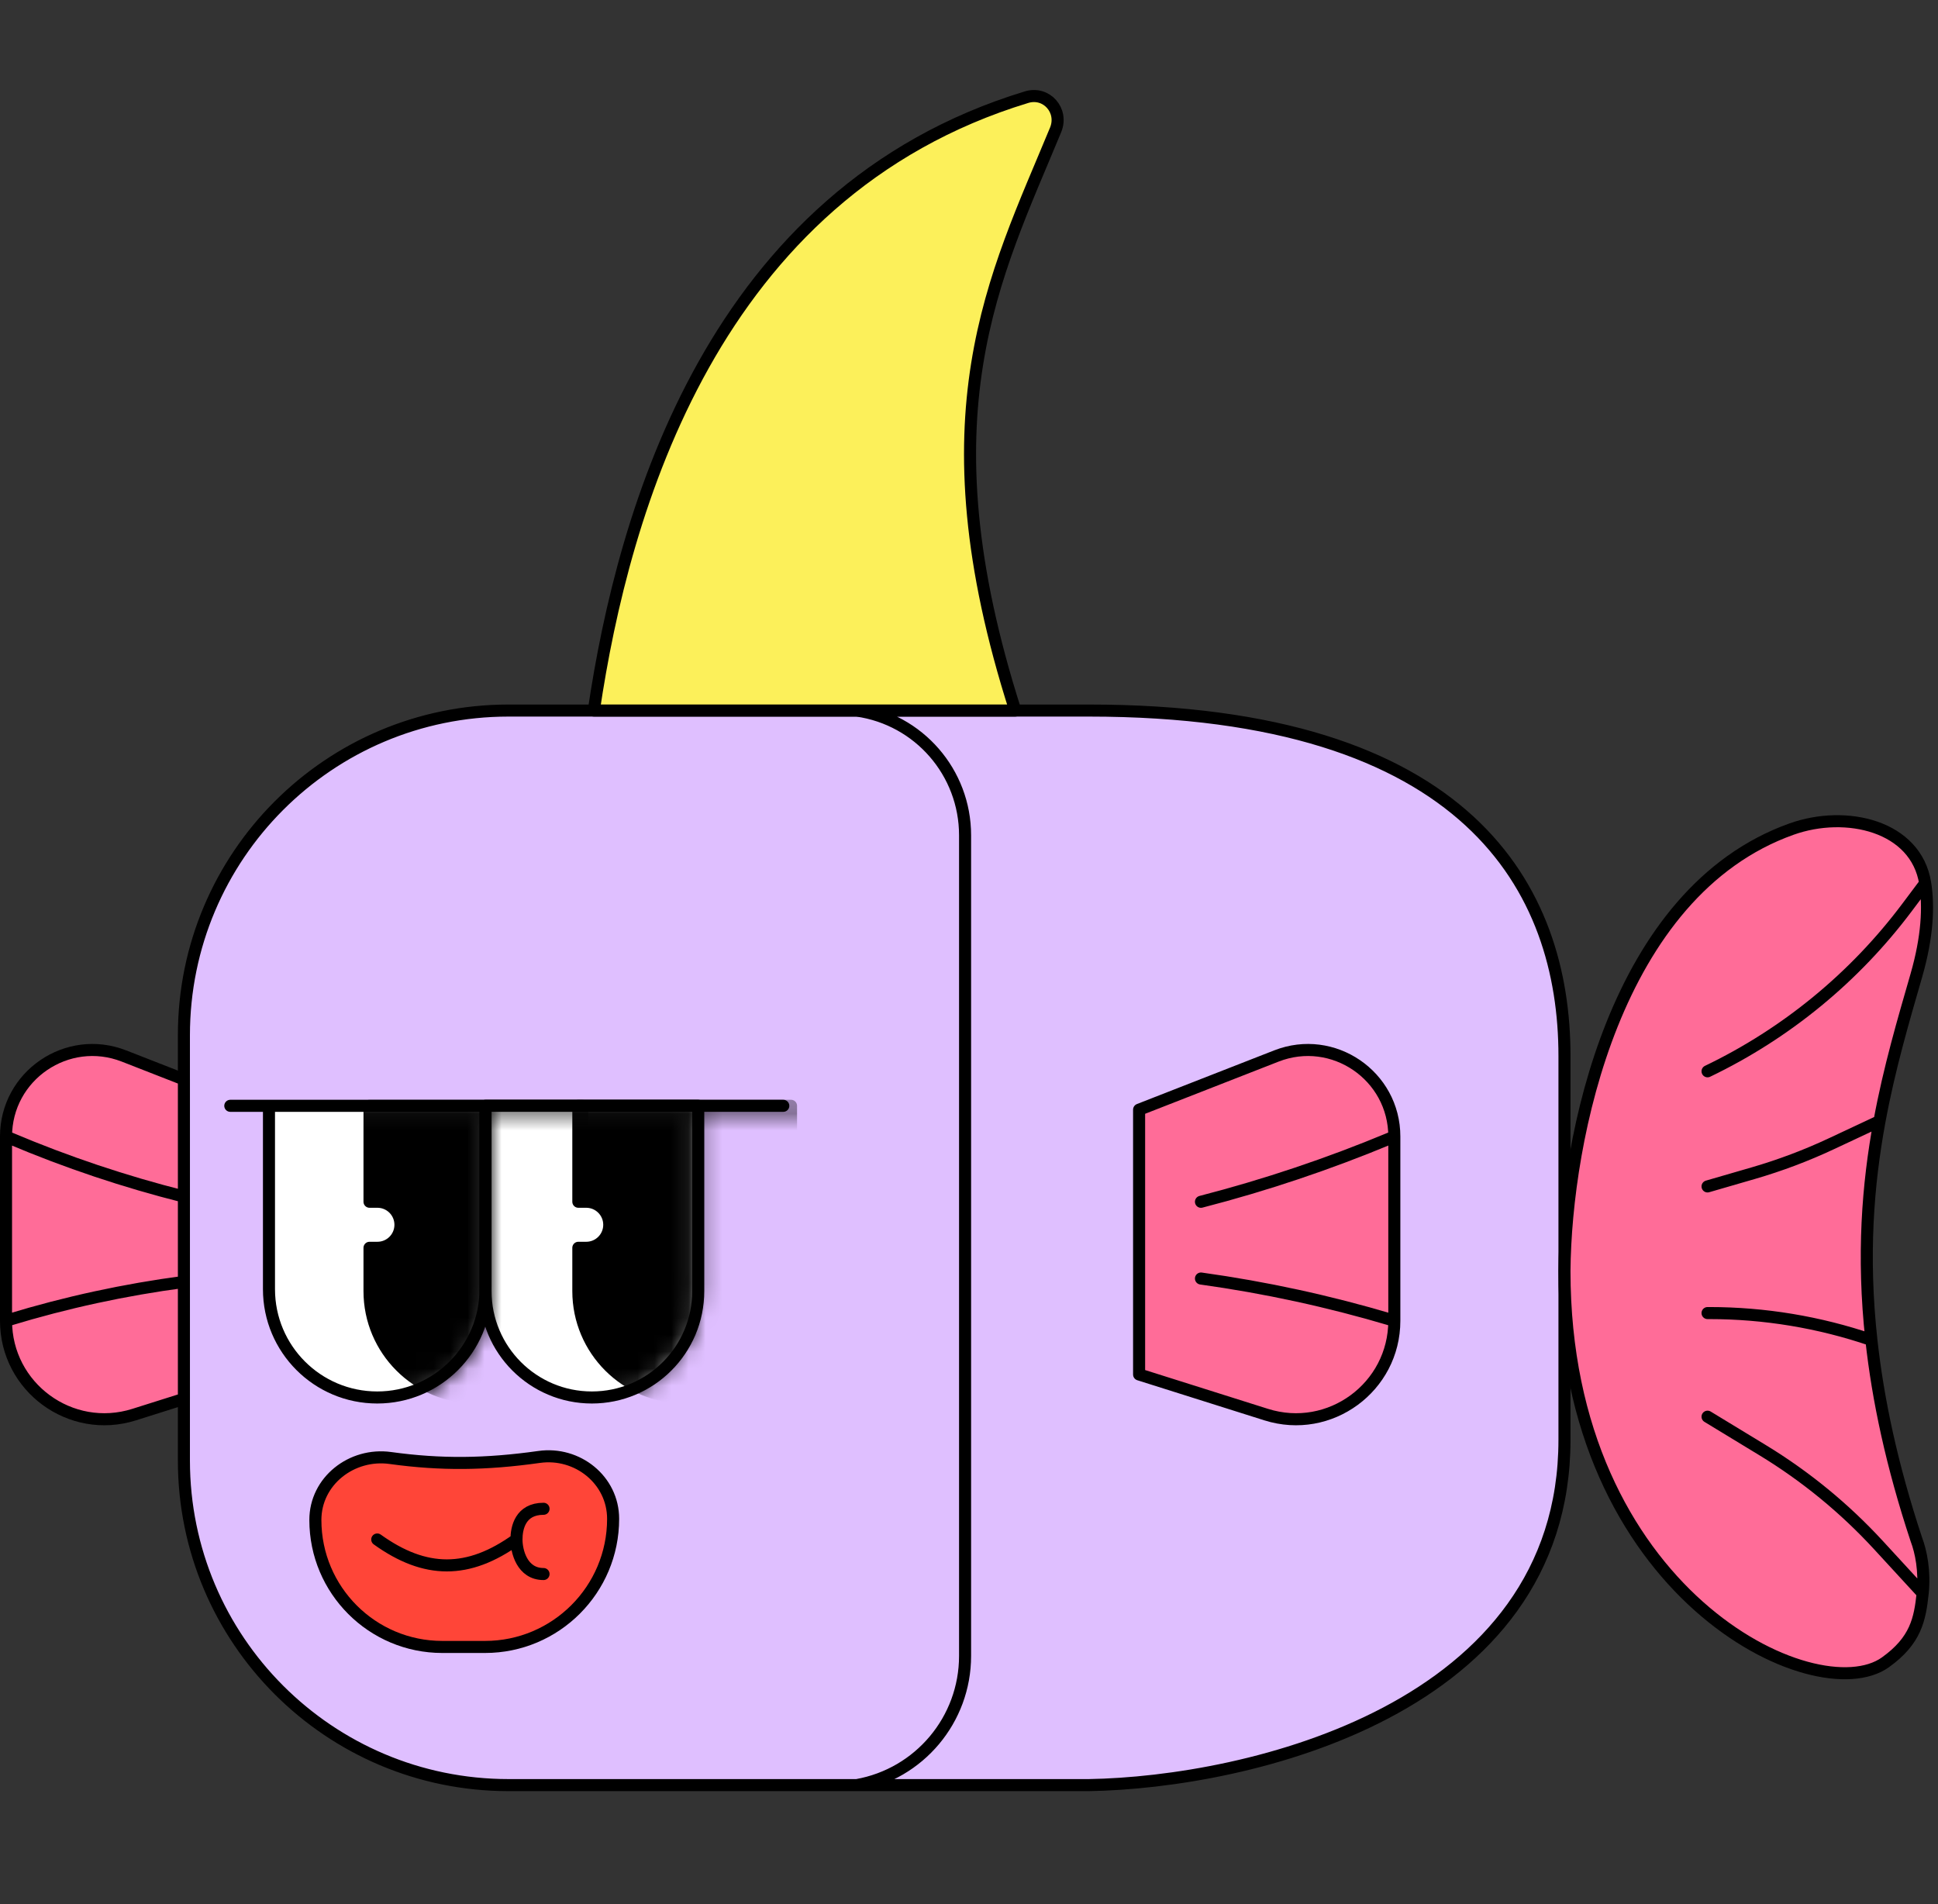
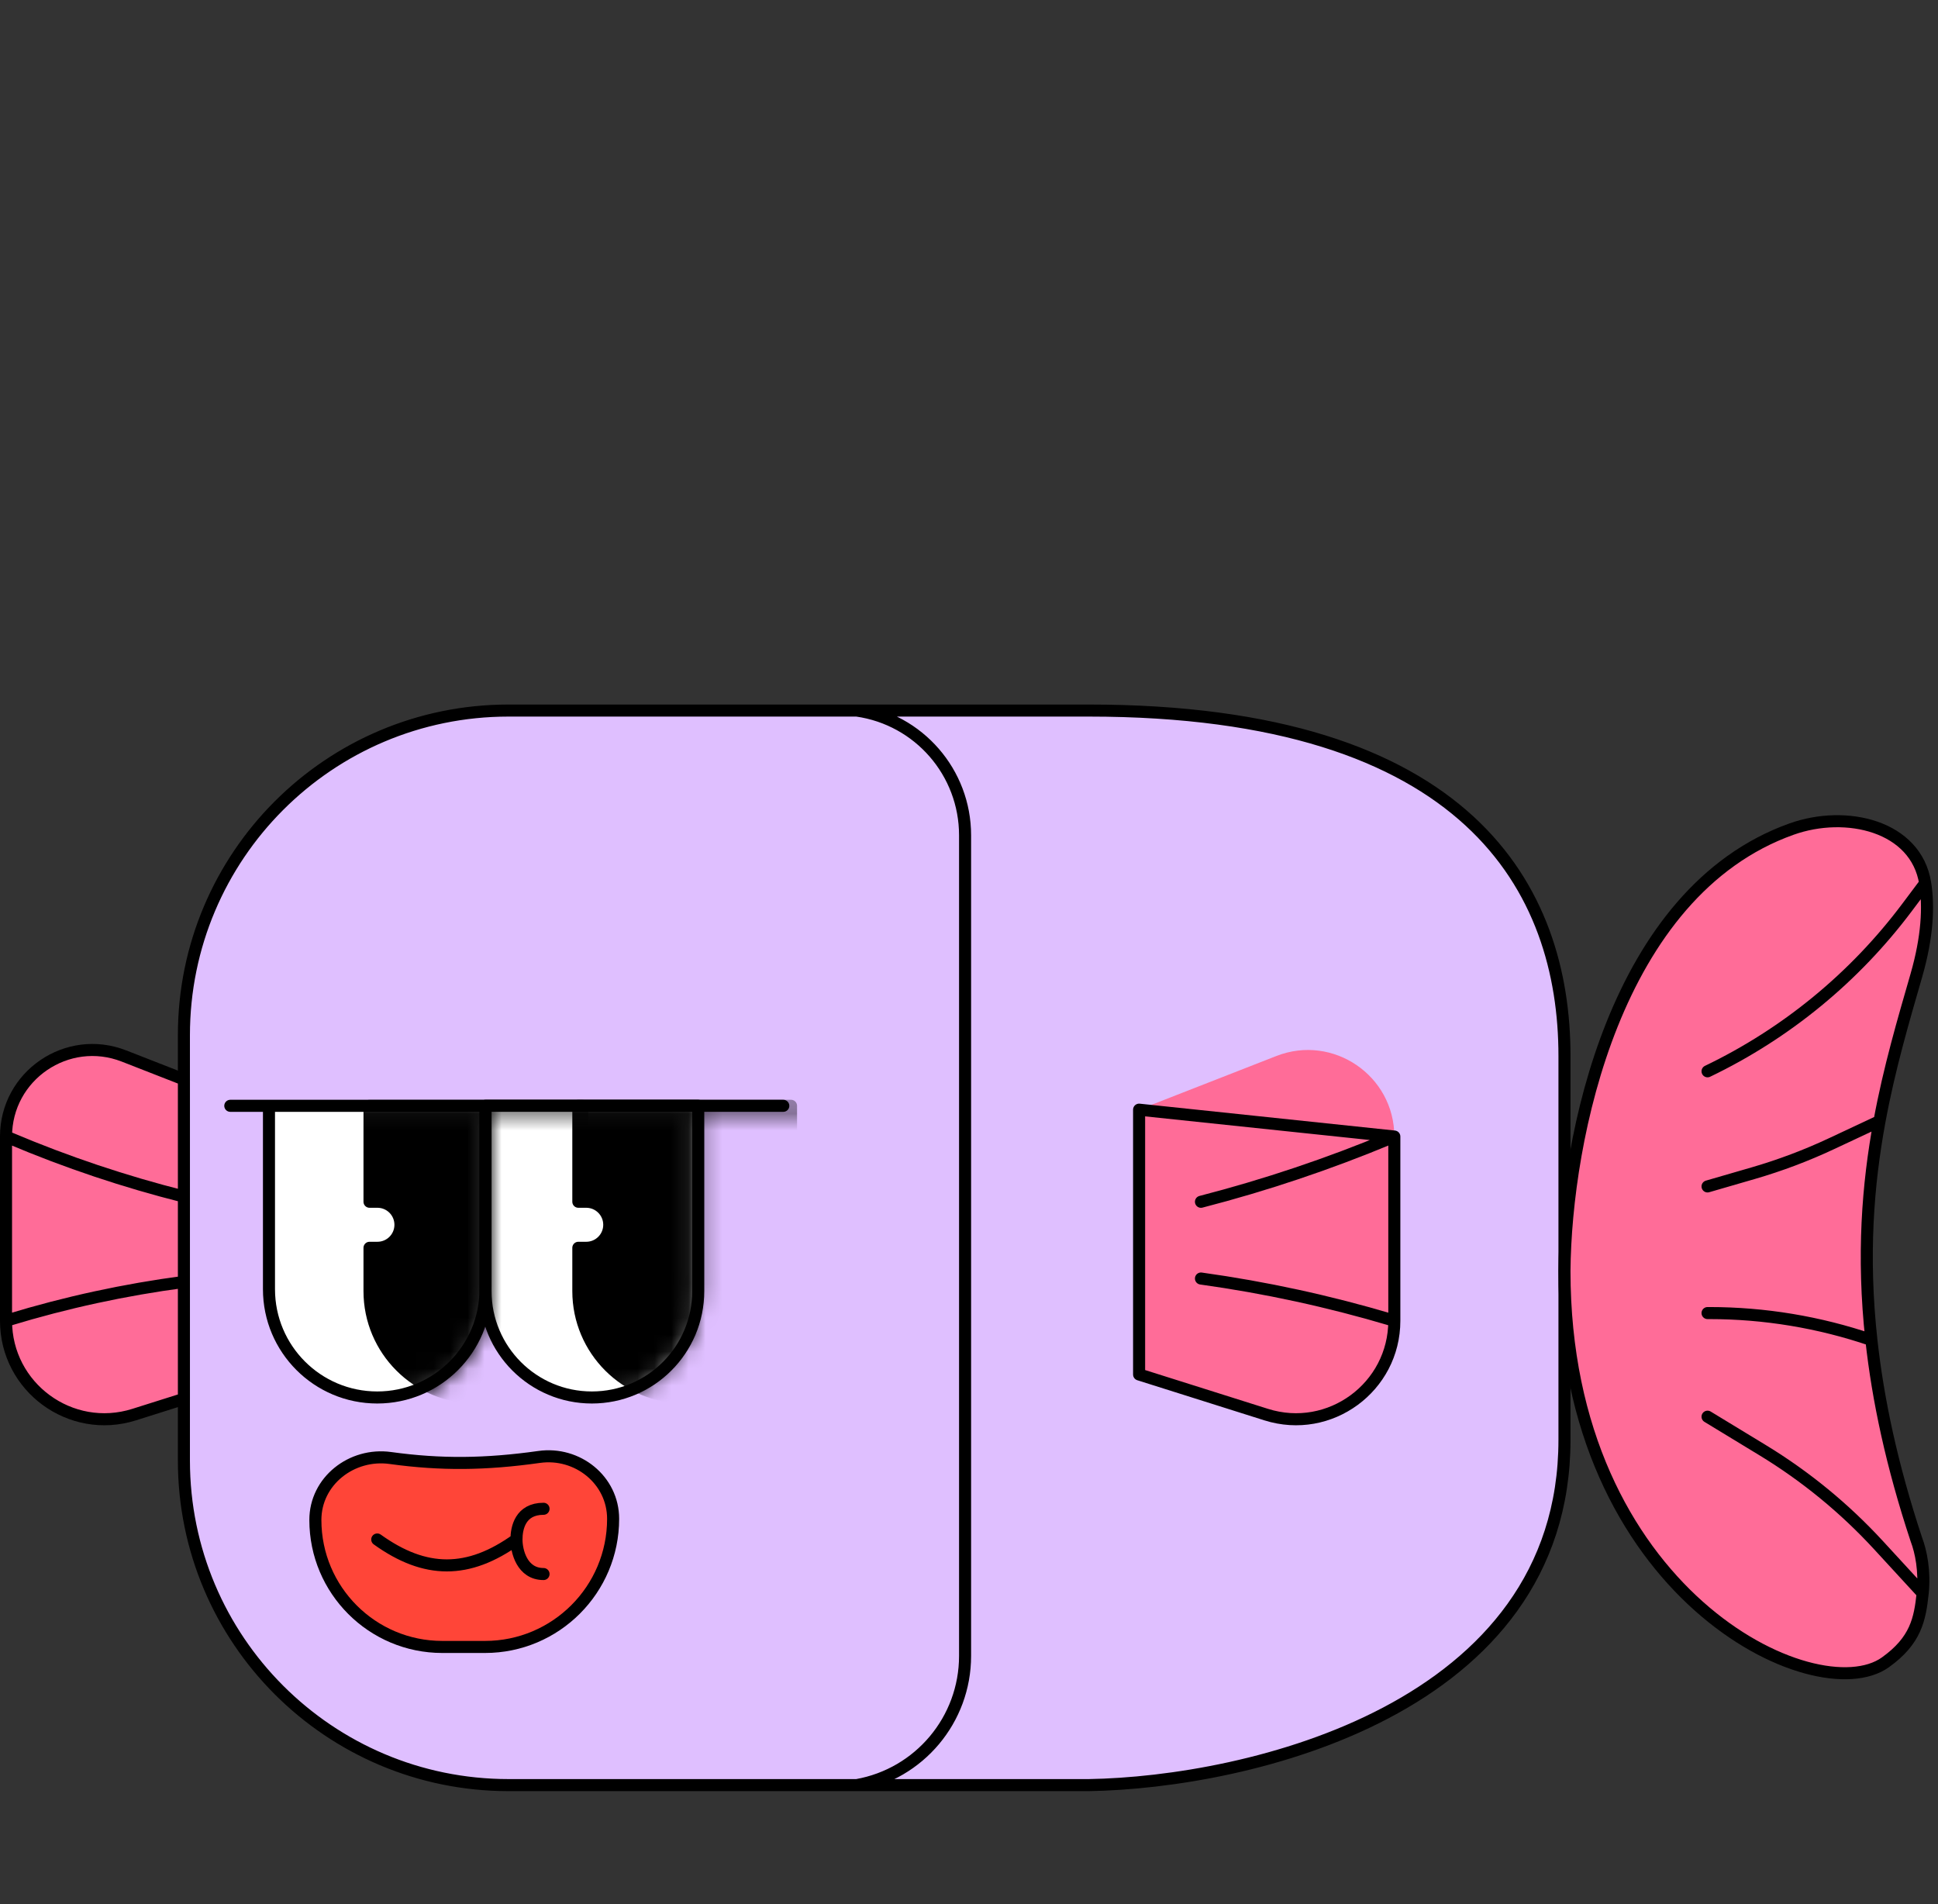
<svg xmlns="http://www.w3.org/2000/svg" width="114" height="112" viewBox="0 0 114 112" fill="none">
  <rect x="0" y="0" width="114" height="112" fill="#333333" stroke="none" />
  <path d="M10.818 85.905V60.89C10.818 50.344 19.364 41.795 29.91 41.795H50.399H64.048C86.432 41.795 92.028 52.329 92.028 62.111V84.684C92.028 100.576 73.375 104.85 64.048 105H50.399H29.913C19.367 105 10.818 96.451 10.818 85.905Z" fill="#DFBFFF" />
  <path d="M50.399 41.795C54.87 41.795 59.46 41.795 64.048 41.795C86.432 41.795 92.028 52.329 92.028 62.111C92.028 64.519 92.028 68.793 92.028 84.684C92.028 100.576 73.375 104.85 64.048 105H50.399M50.399 41.795C43.072 41.795 36.064 41.795 29.91 41.795C19.364 41.795 10.818 50.344 10.818 60.89V85.905C10.818 96.451 19.367 105 29.913 105H50.399M50.399 41.795C54.053 42.313 56.769 45.441 56.769 49.131V97.403C56.769 101.145 54.084 104.347 50.399 105" stroke="black" stroke-width="0.709" stroke-linecap="round" stroke-linejoin="round" />
  <path d="M75.081 62.114L67.006 65.271V80.847L74.485 83.208C78.217 84.386 82.019 81.6 82.019 77.686V66.851C82.019 63.27 78.417 60.81 75.081 62.114Z" fill="#FF6C98" />
-   <path d="M82.019 66.851V77.686M82.019 66.851L81.754 66.962C78.144 68.466 74.432 69.712 70.645 70.689M82.019 66.851C82.019 63.27 78.417 60.81 75.081 62.114L67.006 65.271V80.847L74.485 83.208C78.217 84.386 82.019 81.6 82.019 77.686M82.019 77.686L81.835 77.631C78.172 76.541 74.431 75.729 70.645 75.203" stroke="black" stroke-width="0.709" stroke-linecap="round" stroke-linejoin="round" />
+   <path d="M82.019 66.851V77.686M82.019 66.851L81.754 66.962C78.144 68.466 74.432 69.712 70.645 70.689M82.019 66.851L67.006 65.271V80.847L74.485 83.208C78.217 84.386 82.019 81.6 82.019 77.686M82.019 77.686L81.835 77.631C78.172 76.541 74.431 75.729 70.645 75.203" stroke="black" stroke-width="0.709" stroke-linecap="round" stroke-linejoin="round" />
  <path d="M0.354 66.851V77.686C0.354 81.6 4.156 84.386 7.888 83.208L10.818 82.283V75.402V70.382V63.492L7.292 62.114C3.957 60.81 0.354 63.27 0.354 66.851Z" fill="#FF6C98" />
  <path d="M0.354 66.851V77.686M0.354 66.851L0.619 66.963C3.926 68.364 7.336 69.507 10.818 70.382M0.354 66.851C0.354 63.27 3.957 60.81 7.292 62.114L10.818 63.492V70.382M0.354 77.686L0.538 77.63C3.898 76.607 7.336 75.862 10.818 75.402M0.354 77.686C0.354 81.6 4.156 84.386 7.888 83.208L10.818 82.283V75.402M10.818 70.382V75.402" stroke="black" stroke-width="0.709" stroke-linecap="round" stroke-linejoin="round" />
  <path d="M15.822 75.83V65.044H21.054H28.56V75.83C28.56 79.348 25.709 82.2 22.191 82.2C18.673 82.2 15.822 79.348 15.822 75.83Z" fill="white" />
  <path d="M13.547 65.044H15.822M46.076 65.044H41.527H29.015H28.56M15.822 65.044V75.83C15.822 79.348 18.673 82.2 22.191 82.2C25.709 82.2 28.56 79.348 28.56 75.83V65.044M15.822 65.044H21.054H28.56" stroke="black" stroke-width="0.709" stroke-linecap="round" stroke-linejoin="round" />
  <path d="M28.561 75.944V65.044H41.072V75.944C41.072 79.399 38.271 82.2 34.816 82.2C31.361 82.2 28.561 79.399 28.561 75.944Z" fill="white" stroke="black" stroke-width="0.709" stroke-linecap="round" stroke-linejoin="round" />
  <mask id="mask0_7_809" style="mask-type:alpha" maskUnits="userSpaceOnUse" x="13" y="64" width="34" height="19">
    <path d="M15.822 75.83V65.044H21.054H28.56V75.83C28.56 79.348 25.709 82.2 22.191 82.2C18.673 82.2 15.822 79.348 15.822 75.83Z" fill="white" />
    <path d="M13.547 65.044H15.822M46.076 65.044H41.527H29.015H28.56M15.822 65.044V75.83C15.822 79.348 18.673 82.2 22.191 82.2C25.709 82.2 28.56 79.348 28.56 75.83V65.044M15.822 65.044H21.054H28.56" stroke="black" stroke-width="0.709" stroke-linecap="round" stroke-linejoin="round" />
  </mask>
  <g mask="url(#mask0_7_809)">
    <path d="M34.248 65.044H21.736V70.687H22.202C22.95 70.687 23.556 71.294 23.556 72.042C23.556 72.79 22.95 73.396 22.202 73.396H21.736V75.944C21.736 79.399 24.537 82.2 27.992 82.2C31.447 82.2 34.248 79.399 34.248 75.944V65.044Z" fill="black" stroke="black" stroke-width="0.709" stroke-linecap="round" stroke-linejoin="round" />
  </g>
  <mask id="mask1_7_809" style="mask-type:alpha" maskUnits="userSpaceOnUse" x="25" y="64" width="34" height="19">
    <path d="M28.105 75.83V65.044H33.337H40.844V75.83C40.844 79.348 37.992 82.2 34.474 82.2C30.956 82.2 28.105 79.348 28.105 75.83Z" fill="white" />
    <path d="M25.83 65.044H28.105M58.359 65.044H53.81H41.298H40.844M28.105 65.044V75.83C28.105 79.348 30.956 82.2 34.474 82.2C37.992 82.2 40.844 79.348 40.844 75.83V65.044M28.105 65.044H33.337H40.844" stroke="black" stroke-width="0.709" stroke-linecap="round" stroke-linejoin="round" />
  </mask>
  <g mask="url(#mask1_7_809)">
    <path d="M46.531 65.044H34.02V70.687H34.485C35.233 70.687 35.839 71.294 35.839 72.042C35.839 72.79 35.233 73.396 34.485 73.396H34.02V75.944C34.02 79.399 36.82 82.2 40.275 82.2C43.73 82.2 46.531 79.399 46.531 75.944V65.044Z" fill="black" stroke="black" stroke-width="0.709" stroke-linecap="round" stroke-linejoin="round" />
  </g>
  <path d="M28.529 96.874H26.019C21.895 96.874 18.551 93.531 18.551 89.406C18.551 87.11 20.69 85.445 22.964 85.76C25.952 86.173 28.57 86.141 31.71 85.698C33.969 85.378 36.066 87.056 36.066 89.337C36.066 93.5 32.692 96.874 28.529 96.874Z" fill="#FF4538" stroke="black" stroke-width="0.709" stroke-linecap="round" stroke-linejoin="round" />
  <path d="M22.191 90.553C25.019 92.585 27.549 92.585 30.381 90.553M30.381 90.553C30.381 89.876 30.608 88.747 31.973 88.747M30.381 90.553C30.381 91.23 30.699 92.585 31.973 92.585" stroke="black" stroke-width="0.709" stroke-linecap="round" stroke-linejoin="round" />
  <path d="M105.388 48.766C94.987 52.471 92.094 67.007 92.027 74.752C92.027 93.713 106.813 100.711 110.908 97.777C112.696 96.495 112.935 95.249 113.099 93.713C113.235 92.436 113.003 91.271 112.728 90.553C111.284 86.192 110.464 82.313 110.081 78.815C109.537 73.853 109.874 69.658 110.559 65.948C111.14 62.798 111.972 59.997 112.728 57.37C113.375 55.121 113.466 53.339 113.246 51.953C112.71 48.58 108.605 47.619 105.388 48.766Z" fill="#FF6C98" />
  <path d="M113.246 51.953C113.466 53.339 113.375 55.121 112.728 57.37C111.972 59.997 111.14 62.798 110.559 65.948M113.246 51.953L112.186 53.367C109.105 57.48 105.077 60.789 100.444 63.014M113.246 51.953C112.71 48.58 108.605 47.619 105.388 48.766C94.987 52.471 92.094 67.007 92.027 74.752C92.027 93.713 106.813 100.711 110.908 97.777C112.696 96.495 112.935 95.249 113.099 93.713M110.559 65.948C109.874 69.658 109.537 73.853 110.081 78.815M110.559 65.948L107.728 67.275C106.246 67.97 104.712 68.547 103.14 69.004L100.444 69.786M110.081 78.815C110.464 82.313 111.284 86.192 112.728 90.553C113.003 91.271 113.235 92.436 113.099 93.713M110.081 78.815C107.014 77.769 103.795 77.235 100.554 77.235H100.444M113.099 93.713L110.509 90.896C108.51 88.722 106.215 86.84 103.692 85.305L100.444 83.33" stroke="black" stroke-width="0.709" stroke-linecap="round" stroke-linejoin="round" />
-   <path d="M60.387 5.715C41.924 11.331 36.666 30.091 34.93 41.794H59.725C54.143 24.356 58.519 16.303 62.096 7.636C62.563 6.504 61.559 5.359 60.387 5.715Z" fill="#FCF05A" stroke="black" stroke-width="0.709" stroke-linecap="round" stroke-linejoin="round" />
</svg>